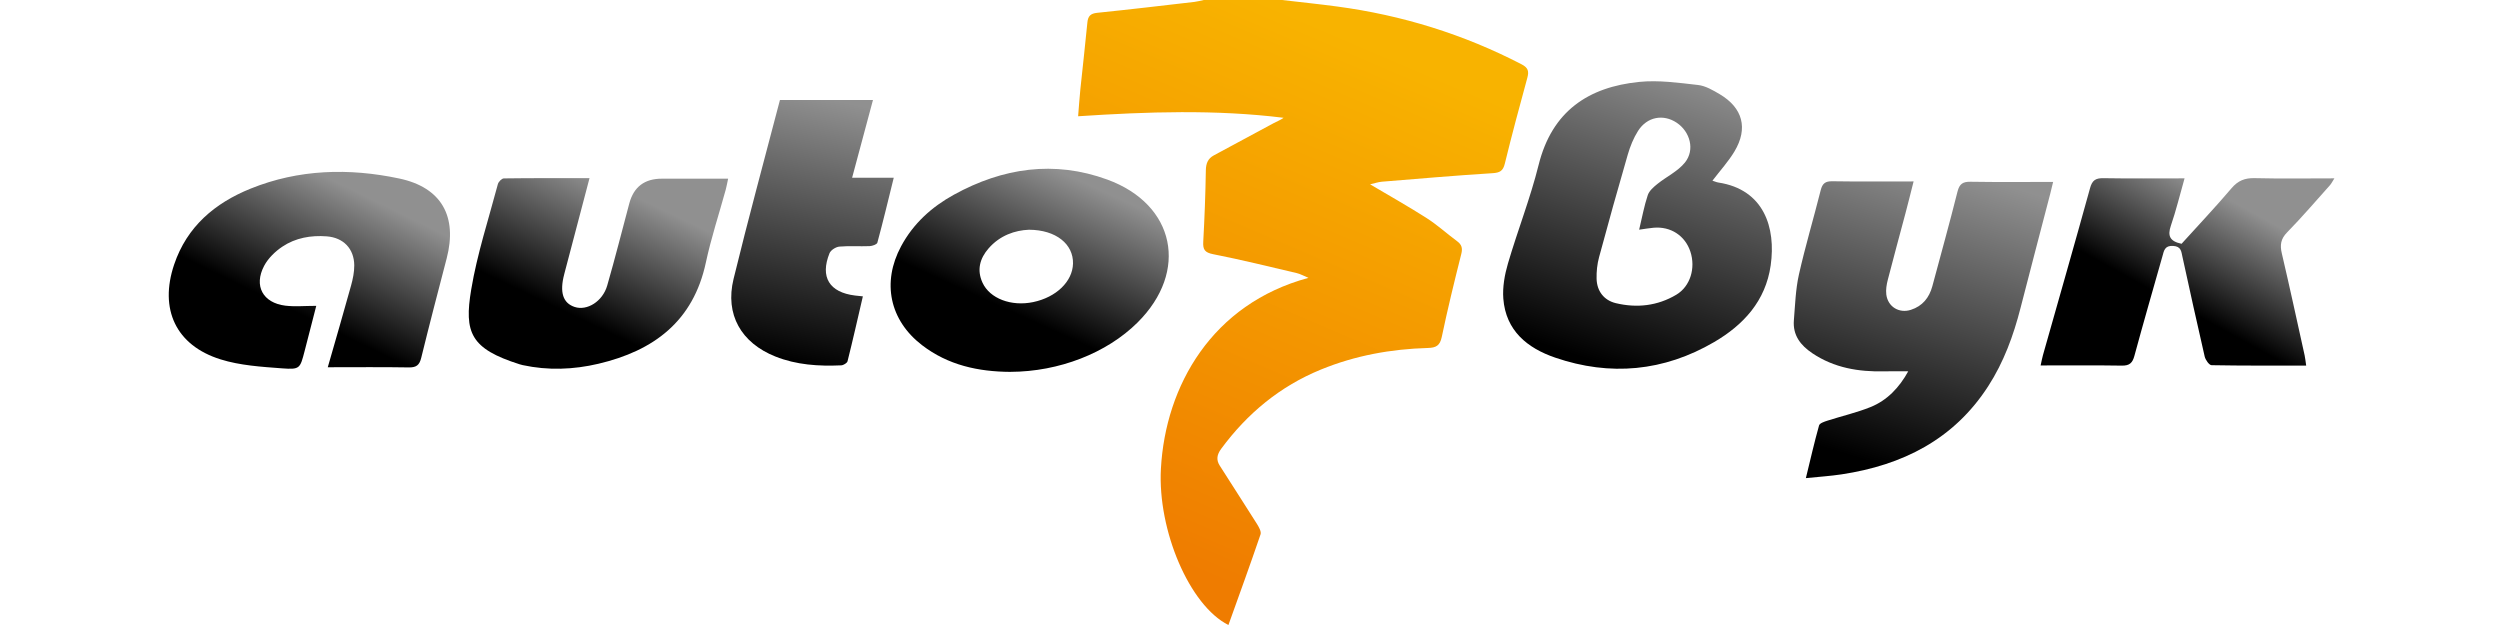
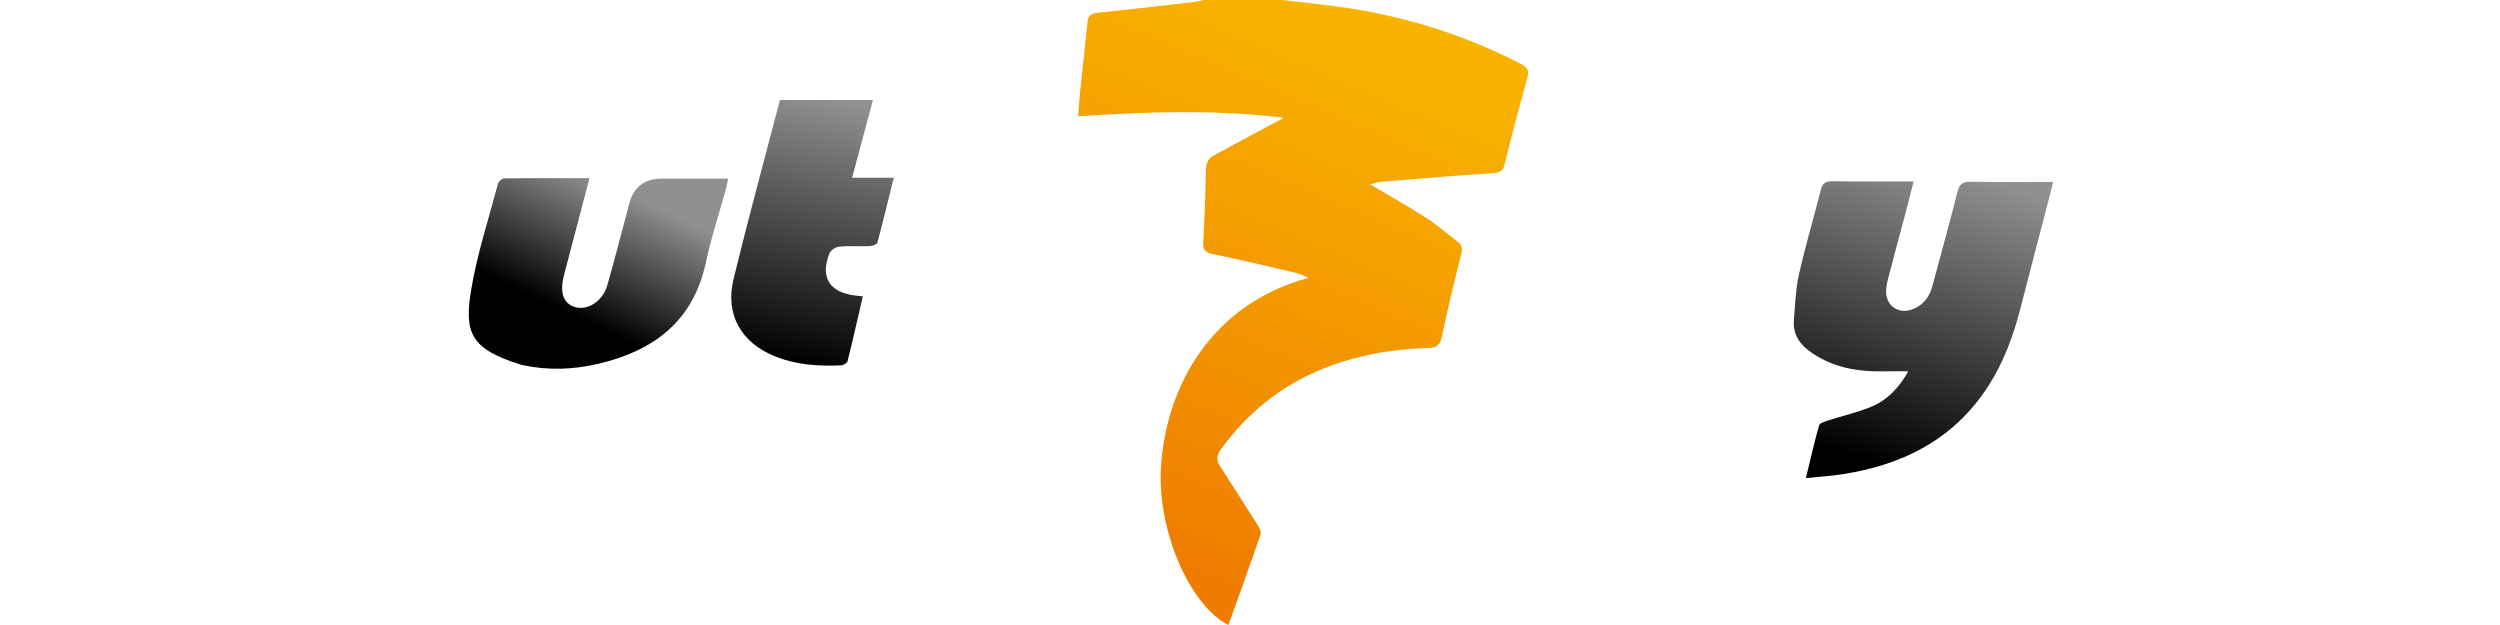
<svg xmlns="http://www.w3.org/2000/svg" width="800px" height="200px" viewBox="0 0 800 200" version="1.1">
  <title>Logo_autozvuk</title>
  <defs>
    <linearGradient x1="64.555%" y1="7.239%" x2="37.301%" y2="95.065%" id="linearGradient-1">
      <stop stop-color="#F8B300" offset="0%" />
      <stop stop-color="#EF7C00" offset="100%" />
    </linearGradient>
    <linearGradient x1="80.767%" y1="3.76868294e-15%" x2="50%" y2="100%" id="linearGradient-2">
      <stop stop-color="#909090" offset="0%" />
      <stop stop-color="#000000" offset="100%" />
    </linearGradient>
    <linearGradient x1="76.877%" y1="3.76868294e-15%" x2="50%" y2="100%" id="linearGradient-3">
      <stop stop-color="#909090" offset="0%" />
      <stop stop-color="#000000" offset="100%" />
    </linearGradient>
    <linearGradient x1="85.21%" y1="25.5%" x2="50%" y2="74.5%" id="linearGradient-4">
      <stop stop-color="#909090" offset="0%" />
      <stop stop-color="#000000" offset="100%" />
    </linearGradient>
    <linearGradient x1="85.21%" y1="23.33%" x2="50%" y2="76.67%" id="linearGradient-5">
      <stop stop-color="#909090" offset="0%" />
      <stop stop-color="#000000" offset="100%" />
    </linearGradient>
    <linearGradient x1="85.21%" y1="29.629%" x2="50%" y2="70.371%" id="linearGradient-6">
      <stop stop-color="#909090" offset="0%" />
      <stop stop-color="#000000" offset="100%" />
    </linearGradient>
    <linearGradient x1="85.21%" y1="22.993%" x2="50%" y2="77.007%" id="linearGradient-7">
      <stop stop-color="#909090" offset="0%" />
      <stop stop-color="#000000" offset="100%" />
    </linearGradient>
    <linearGradient x1="63.178%" y1="3.76868294e-15%" x2="50%" y2="100%" id="linearGradient-8">
      <stop stop-color="#909090" offset="0%" />
      <stop stop-color="#000000" offset="100%" />
    </linearGradient>
  </defs>
  <g id="Logo_autozvuk" stroke="none" stroke-width="1" fill="none" fill-rule="evenodd">
    <g id="0009" transform="translate(54, 0)" fill-rule="nonzero">
      <path d="M356.3,0.007 C362.155,0.692 368.017,1.295 373.859,2.077 C394.613,4.853 414.324,10.945 432.92,20.588 C435.037,21.688 435.315,22.831 434.737,24.928 C432.238,34.045 429.794,43.176 427.545,52.355 C426.96,54.744 425.937,55.277 423.556,55.422 C411.775,56.163 400.009,57.174 388.236,58.143 C387.038,58.24 385.862,58.662 384.434,58.987 C390.721,62.712 396.751,66.09 402.564,69.814 C405.962,71.988 408.97,74.75 412.228,77.152 C413.732,78.26 414.094,79.367 413.614,81.257 C411.386,90.09 409.227,98.937 407.361,107.847 C406.777,110.623 405.523,111.28 402.94,111.35 C391.146,111.689 379.672,113.759 368.707,118.251 C355.583,123.623 345.146,132.29 336.784,143.609 C335.42,145.457 335.134,147.132 336.297,148.967 C340.224,155.176 344.248,161.324 348.154,167.547 C348.801,168.578 349.685,170.081 349.372,171.001 C346.079,180.7 342.556,190.322 339.096,200 C326.654,193.777 316.406,169.707 317.492,149.978 C318.947,123.45 333.86,97.234 364.71,88.914 C363.13,88.256 362.085,87.654 360.964,87.391 C352.067,85.307 343.197,83.105 334.229,81.347 C331.507,80.814 330.901,79.873 331.04,77.346 C331.458,69.745 331.751,62.137 331.869,54.529 C331.904,52.307 332.523,50.749 334.431,49.718 C340.829,46.25 347.235,42.795 353.654,39.362 C354.65,38.829 355.736,38.441 356.745,37.693 C335.002,35.007 313.238,35.741 291,37.202 C291.251,34.177 291.432,31.359 291.717,28.556 C292.448,21.446 293.284,14.344 293.959,7.227 C294.154,5.143 294.962,4.32 297.127,4.098 C307.501,3.039 317.854,1.807 328.214,0.609 C329.23,0.492 330.226,0.208 331.228,0 C339.583,0 347.938,0 356.293,0 L356.3,0.007 Z" id="Path" fill="url(#linearGradient-1)" />
-       <path d="M493.985,57.822 C494.78,58.073 495.312,58.324 495.871,58.407 C510.46,60.625 514.337,72.807 512.623,84.898 C510.992,96.369 503.867,103.997 494.531,109.457 C478.436,118.857 461.249,120.474 443.641,114.436 C434.795,111.402 427.857,105.859 427.063,95.574 C426.779,91.871 427.491,87.91 428.548,84.305 C431.644,73.741 435.708,63.435 438.361,52.766 C442.646,35.564 454.263,27.845 470.586,26.206 C476.764,25.585 483.142,26.499 489.375,27.196 C491.773,27.468 494.151,28.87 496.314,30.146 C503.701,34.525 505.449,41.08 501.034,48.45 C499.099,51.685 496.5,54.517 493.985,57.815 L493.985,57.822 Z M470.53,73.49 C471.512,69.397 472.147,65.841 473.281,62.459 C473.744,61.064 475.14,59.858 476.356,58.875 C479.265,56.525 482.9,54.837 485.181,52.006 C488.442,47.962 486.846,42.132 482.527,39.26 C478.242,36.415 473.066,37.356 470.178,41.888 C468.713,44.189 467.648,46.853 466.881,49.489 C463.709,60.395 460.655,71.342 457.697,82.311 C457.103,84.514 456.854,86.892 456.909,89.179 C456.999,93.147 459.259,96.104 463.087,97.017 C469.825,98.621 476.404,97.889 482.416,94.312 C486.908,91.641 488.65,85.77 486.922,80.519 C485.236,75.408 480.599,72.381 475.133,72.876 C473.792,72.995 472.465,73.232 470.53,73.497 L470.53,73.49 Z" id="Shape" fill="url(#linearGradient-2)" />
      <path d="M523.877,153 C525.356,146.954 526.593,141.507 528.099,136.136 C528.3,135.42 529.814,134.924 530.809,134.601 C535.391,133.127 540.139,132.053 544.584,130.256 C549.94,128.087 553.769,124.01 556.637,118.818 C553.935,118.818 551.461,118.77 548.979,118.825 C540.755,119.025 532.924,117.723 525.936,113.027 C522.156,110.486 519.647,107.243 520.041,102.478 C520.441,97.596 520.587,92.624 521.651,87.873 C523.683,78.818 526.358,69.9 528.618,60.894 C529.157,58.738 530.069,57.96 532.357,58.002 C540.858,58.139 549.359,58.057 558.351,58.057 C557.391,61.83 556.61,65.032 555.76,68.213 C553.88,75.306 551.931,82.385 550.106,89.491 C549.712,91.02 549.429,92.686 549.615,94.222 C550.099,98.16 553.707,100.364 557.487,99.145 C561.192,97.954 563.355,95.275 564.351,91.584 C567.053,81.503 569.859,71.45 572.396,61.327 C573.032,58.793 574.144,58.119 576.632,58.16 C585.251,58.305 593.87,58.215 603,58.215 C602.62,59.799 602.371,60.866 602.095,61.933 C598.922,74.135 595.701,86.33 592.57,98.546 C590.31,107.381 587.214,115.857 582.238,123.569 C571.235,140.626 554.84,148.841 535.301,151.795 C531.707,152.339 528.065,152.566 523.856,153 L523.877,153 Z" id="Path" fill="url(#linearGradient-3)" />
-       <path d="M50.891,117.505 C53.506,108.385 55.989,99.889 58.348,91.351 C58.922,89.265 59.378,87.054 59.365,84.906 C59.316,79.577 55.892,76.042 50.58,75.633 C45.516,75.245 40.584,76.098 36.358,78.925 C34.054,80.464 31.813,82.64 30.533,85.051 C27.137,91.462 30.111,96.923 37.299,97.81 C40.349,98.184 43.483,97.872 47.204,97.872 C45.904,102.938 44.693,107.657 43.469,112.37 C42.023,117.921 41.988,118.302 36.261,117.872 C29.648,117.373 22.828,116.957 16.574,114.996 C2.242,110.512 -3.078,98.905 1.723,84.663 C5.832,72.466 14.776,64.982 26.176,60.367 C41.587,54.129 57.704,53.728 73.732,57.116 C87.338,59.992 92.422,69.313 88.936,82.688 C86.169,93.284 83.395,103.887 80.787,114.525 C80.206,116.888 79.19,117.616 76.789,117.574 C68.399,117.429 60.001,117.519 50.905,117.519 L50.891,117.505 Z" id="Path" fill="url(#linearGradient-4)" />
-       <path d="M269.339,119 C259.066,118.944 249.376,116.861 241.03,110.435 C230.681,102.47 228.137,90.373 234.348,78.812 C238.251,71.536 244.142,66.219 251.254,62.303 C266.892,53.703 283.333,51.264 300.309,57.453 C322.101,65.397 326.503,86.833 310.006,103.209 C300.128,113.014 284.872,118.937 269.346,118.993 L269.339,119 Z M275.286,73.515 C270.815,73.69 265.984,75.306 262.338,79.495 C259.551,82.693 258.532,86.387 260.397,90.449 C262.726,95.543 269.616,98.143 276.637,96.665 C284.006,95.118 289.218,90.08 289.364,84.359 C289.523,78.15 283.957,73.557 275.293,73.515 L275.286,73.515 Z" id="Shape" fill="url(#linearGradient-5)" />
-       <path d="M683.982,116.985 C673.563,116.985 663.629,117.047 653.702,116.861 C652.931,116.847 651.751,115.17 651.501,114.1 C649.037,103.466 646.718,92.791 644.372,82.13 C644.004,80.46 643.976,78.859 641.422,78.693 C638.68,78.521 638.472,80.239 637.979,81.992 C634.973,92.612 631.898,103.211 629.01,113.866 C628.392,116.15 627.441,117.04 624.99,116.999 C616.459,116.861 607.92,116.943 599,116.943 C599.312,115.536 599.486,114.563 599.75,113.624 C604.79,95.814 609.899,78.024 614.821,60.186 C615.508,57.681 616.605,56.977 619.104,57.018 C627.524,57.163 635.952,57.074 645.059,57.074 C643.532,62.442 642.331,67.418 640.672,72.234 C639.541,75.519 640.394,77.23 644.101,78.01 C649.343,72.22 654.875,66.362 660.082,60.241 C662.171,57.791 664.351,56.929 667.516,57.005 C675.826,57.212 684.149,57.074 693,57.074 C692.361,58.074 692.063,58.737 691.598,59.254 C687.065,64.319 682.636,69.495 677.881,74.353 C675.805,76.471 675.555,78.417 676.187,81.108 C678.727,91.963 681.081,102.859 683.49,113.748 C683.684,114.632 683.76,115.536 683.976,116.985 L683.982,116.985 Z" id="Path" fill="url(#linearGradient-6)" />
      <path d="M134.642,57.02 C131.838,67.684 129.24,77.553 126.635,87.422 C126.607,87.533 126.58,87.643 126.552,87.754 C125.022,93.523 126.132,96.995 129.901,98.23 C133.857,99.528 138.839,96.47 140.307,91.377 C142.822,82.66 145.034,73.854 147.377,65.088 C148.792,59.797 152.272,57.161 157.817,57.179 C164.694,57.193 171.565,57.179 179,57.179 C178.69,58.629 178.511,59.691 178.228,60.72 C176.099,68.47 173.563,76.138 171.882,83.985 C167.85,102.847 155.157,112.241 137.502,116.402 C129.481,118.293 121.37,118.59 113.259,116.837 C112.922,116.761 112.591,116.672 112.26,116.568 C96.576,111.592 94.474,106.457 96.79,92.633 C98.699,81.231 102.344,70.127 105.321,58.911 C105.521,58.159 106.568,57.103 107.23,57.089 C116.161,56.965 125.098,57.007 134.629,57.007 L134.642,57.02 Z" id="Path" fill="url(#linearGradient-7)" />
      <path d="M195.577,32 L225.351,32 C223.128,40.278 220.974,48.321 218.675,56.876 L232,56.876 C230.199,64.159 228.579,70.931 226.757,77.648 C226.605,78.214 225.143,78.726 224.271,78.76 C221.05,78.891 217.795,78.629 214.595,78.912 C213.46,79.016 211.846,80.039 211.444,81.034 C208.369,88.683 211.396,93.561 219.624,94.57 C220.302,94.653 220.981,94.715 222.117,94.833 C220.482,101.86 218.931,108.743 217.213,115.591 C217.068,116.178 215.904,116.876 215.184,116.91 C207.995,117.228 200.889,116.793 194.102,114.077 C183.187,109.717 177.958,100.665 180.735,89.277 C185.382,70.192 190.563,51.231 195.577,32.014 L195.577,32 Z" id="Path" fill="url(#linearGradient-8)" />
    </g>
  </g>
</svg>